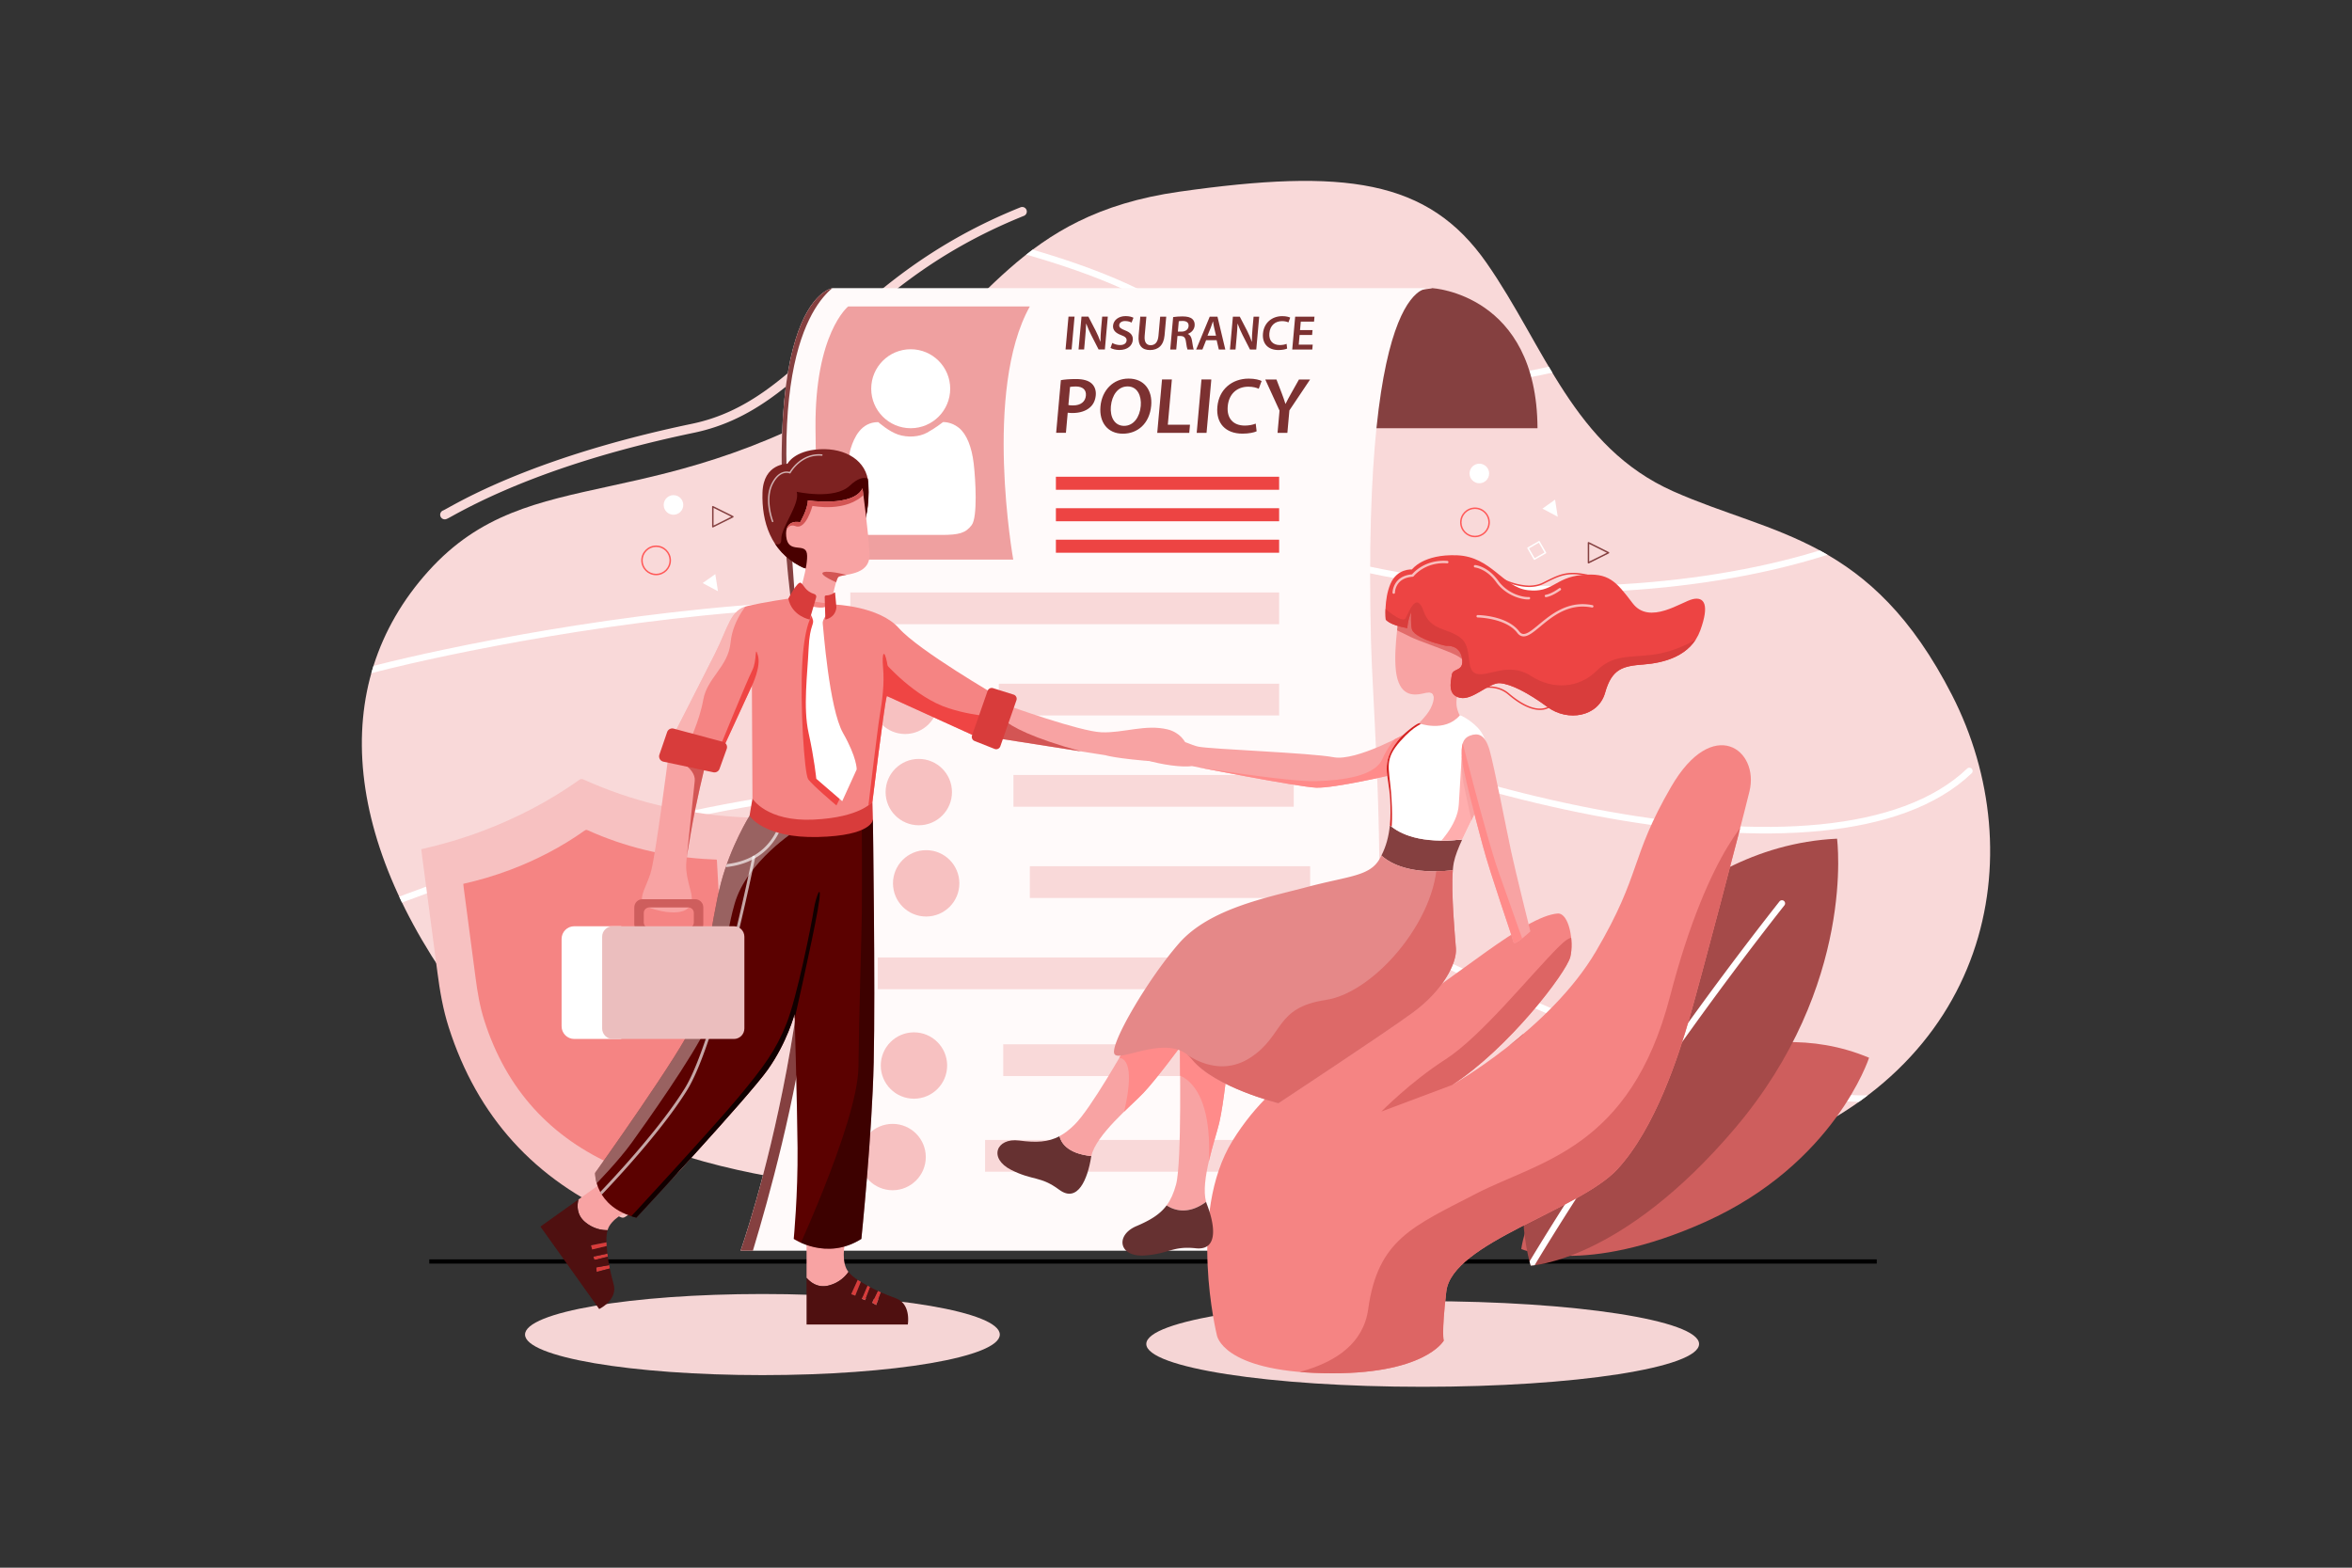
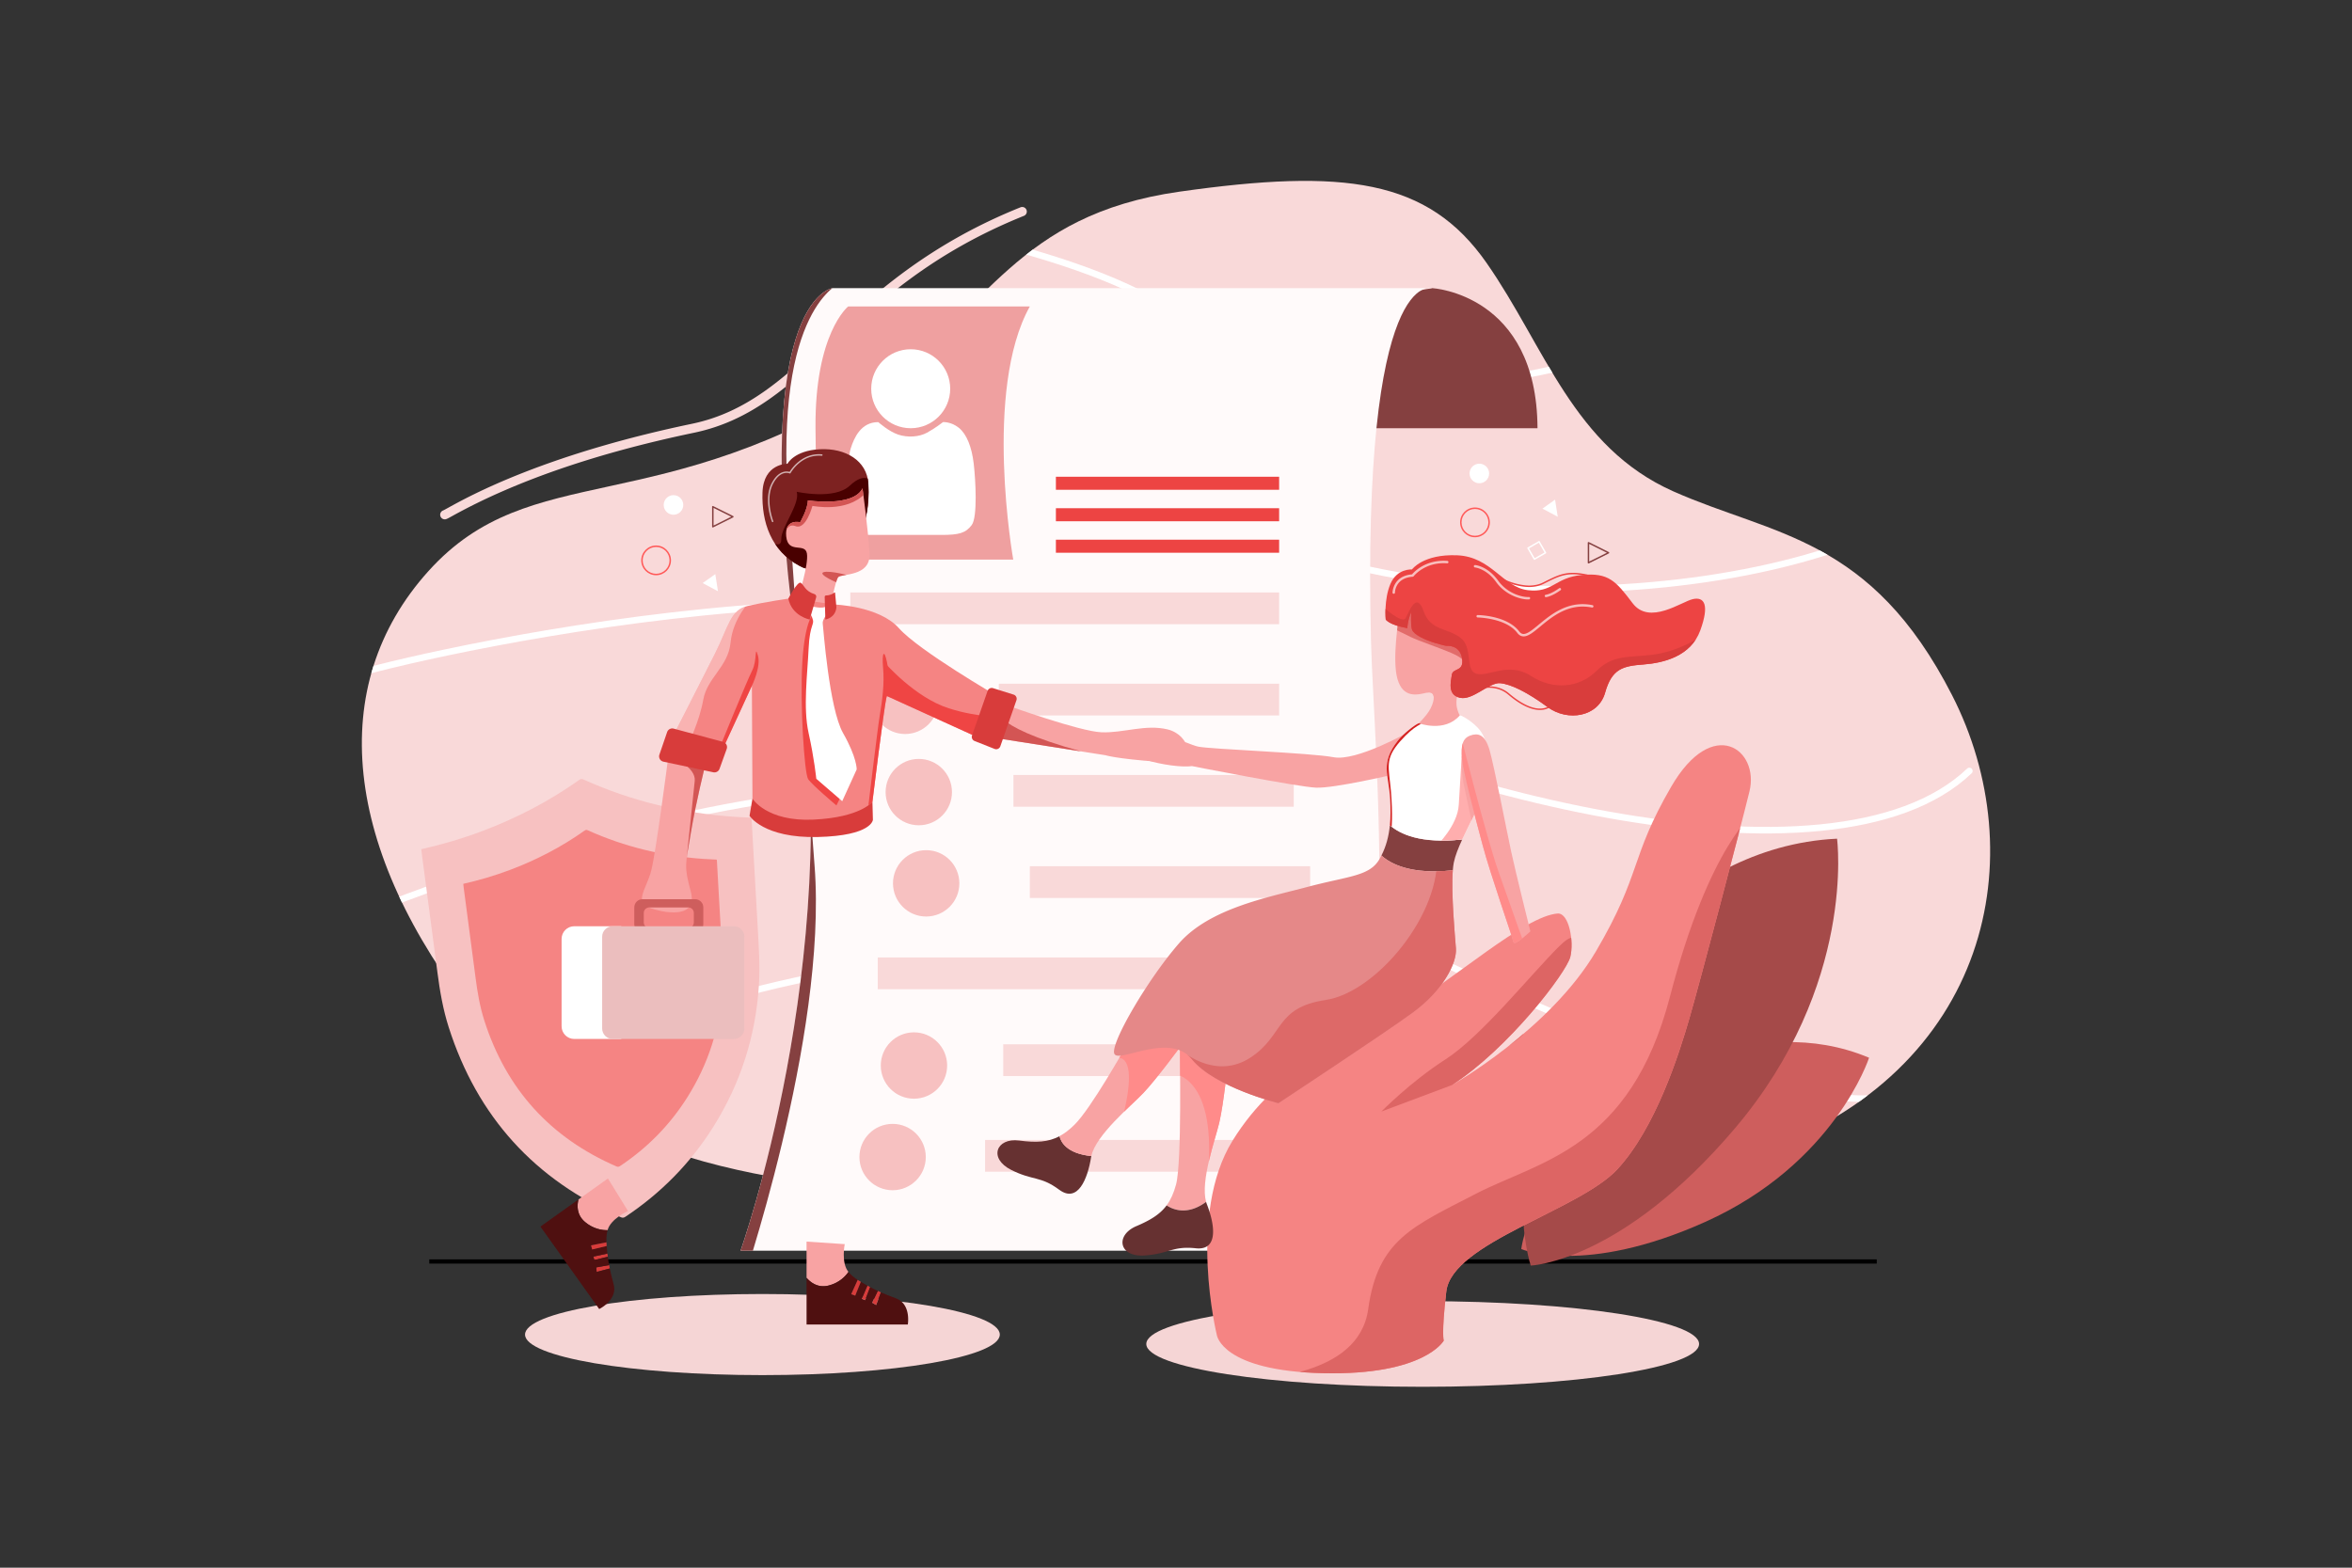
<svg xmlns="http://www.w3.org/2000/svg" xmlns:xlink="http://www.w3.org/1999/xlink" xml:space="preserve" viewBox="0 0 4680 3120" enable-background="new 0 0 4680 3120" id="InsurancePolicyconcept">
  <rect x="0" y="0" width="4680" height="3120" fill="#333333" stroke="none" />
  <path d="M885.009 1033.588a9.155 9.155 0 0 1-3.074-17.774c1.208-.474 5.678-2.945 10.41-5.561 20.619-11.399 68.906-38.094 148.245-69.284 98.552-38.744 211.803-71.594 336.608-97.639 109.282-22.805 182.14-90.654 266.502-169.217 45.021-41.926 96.048-89.445 157.861-134.681 70.813-51.822 145.724-93.313 229.013-126.844a9.15 9.15 0 0 1 11.905 5.072 9.152 9.152 0 0 1-5.072 11.907c-183.639 73.928-288.617 171.689-381.237 257.941-86.367 80.429-160.956 149.891-275.235 173.739-193.177 40.313-354.584 95.836-479.738 165.025-7.662 4.235-10.862 5.987-13.145 6.792a9.126 9.126 0 0 1-3.043.524z" fill="#f9d9d9" class="colord9ebf9 svgShape" />
  <path d="M854.149 2506.342h2880.226v8.486H854.149z" fill="#000000" class="color000000 svgShape" />
  <defs>
    <path id="a" d="M1760.438 752.001c205.423-131.391 259.835-324.285 586.883-370.612 327.047-46.327 494.08-25.269 610.582 141.787 116.502 167.056 172.647 366.4 371.963 454.842 199.316 88.441 393.018 89.845 554.437 405.708s79.539 748.593-390.211 913.134c-469.75 164.542-1344.374 138.336-1590.165 95.286s-689.34-26.987-956.031-363.984-300.378-664.089-95.447-891.51 455.855-95.462 907.989-384.651z" />
  </defs>
  <use xlink:href="#a" overflow="visible" fill="#f9d9d9" class="colord9ebf9 svgShape" />
  <clipPath id="b">
    <use xlink:href="#a" overflow="visible" fill="#000000" class="color000000 svgShape" />
  </clipPath>
  <g clip-path="url(#b)" fill="#000000" class="color000000 svgShape">
    <path d="M765.37 343.189s1287.254 23.705 1617.101 314.942 1211.998-33.484 1479.492-264.145M734.05 843.737c-.855-4.146 1217.498-137.339 1621.586 142.04s1264.628 223.688 1534.662-21.594M702.729 1344.285c-1.71-8.292 1147.742-298.383 1626.07-30.862s1317.258 480.859 1589.831 220.957" fill="none" stroke="#ffffff" stroke-width="13" stroke-linecap="round" stroke-linejoin="round" stroke-miterlimit="10" class="colorStrokeffffff svgStroke" />
    <path d="M671.409 1844.833c-2.565-12.437 1077.986-459.428 1630.554-203.764s1369.888 738.03 1645 463.508" fill="none" stroke="#ffffff" stroke-width="13" stroke-linecap="round" stroke-linejoin="round" stroke-miterlimit="10" class="colorStrokeffffff svgStroke" />
    <path d="M640.088 2345.381c-3.42-16.583 1008.23-620.472 1635.038-376.667s1422.518 995.201 1700.17 706.059" fill="none" stroke="#ffffff" stroke-width="13" stroke-linecap="round" stroke-linejoin="round" stroke-miterlimit="10" class="colorStrokeffffff svgStroke" />
  </g>
  <ellipse cx="2830.854" cy="2674.774" rx="549.964" ry="85.226" fill="#f5d5d5" class="colord5e7f5 svgShape" />
  <ellipse cx="1517.062" cy="2656.037" rx="472.347" ry="80.711" fill="#f5d5d5" class="colord5e7f5 svgShape" />
  <path d="M1495.16 1627.313c-11.651-.593-23.02-.984-34.36-1.778-104.276-7.293-204.482-31.107-299.88-74.247-3.304-1.494-5.469-1.191-8.375.873-59.563 42.301-123.838 75.716-192.123 101.519-39.637 14.978-80.18 26.945-122.046 36.397.294 3.072.458 5.618.79 8.142 10.422 79.057 20.985 158.095 31.241 237.174 4.792 36.948 11.099 73.573 22.466 109.111 56.905 177.897 171.213 303.831 342.559 378.073 3.503 1.518 5.922 1.065 8.975-.967 70.915-47.203 129.408-106.61 174.77-178.715 54.502-86.634 84.663-181.163 90.982-283.375 2.36-38.181-.434-76.191-2.504-114.234-3.854-70.796-7.956-141.579-11.967-212.367-.101-1.79-.333-3.574-.528-5.606z" fill="#f7c1c1" class="colorf7c1c1 svgShape" />
  <path d="M1426.23 1710.773c-8.947-.455-17.677-.756-26.386-1.365-80.075-5.601-157.025-23.888-230.283-57.015-2.537-1.147-4.199-.915-6.432.671-45.74 32.484-95.097 58.144-147.535 77.958-30.438 11.502-61.572 20.691-93.721 27.95.225 2.359.351 4.314.607 6.253 8.003 60.709 16.115 121.404 23.991 182.13 3.68 28.373 8.523 56.498 17.252 83.788 43.698 136.61 131.477 233.317 263.057 290.329 2.69 1.166 4.547.818 6.892-.742 54.456-36.248 99.375-81.868 134.209-137.238 41.853-66.528 65.014-139.118 69.867-217.608 1.813-29.32-.333-58.509-1.923-87.722-2.959-54.366-6.11-108.721-9.189-163.08-.078-1.378-.256-2.748-.406-4.309z" fill="#f58483" class="colorf5838d svgShape" />
  <path d="M3261.678 2166.57s228.419-157.799 457.392-61.467c0 0-68.148 211.004-326.122 326.805-241.03 108.195-365.941 53.981-365.941 53.981s19.583-171.627 234.671-319.319z" fill="#ce5e5d" class="color5d83ce svgShape" />
  <defs>
    <path id="c" d="M3144.063 2003.493s182.844-318.795 511.286-334.355c0 0 38.939 290.916-203.16 576.406-226.198 266.739-406.32 273.242-406.32 273.242s-74.492-216.176 98.194-515.293z" />
  </defs>
  <use xlink:href="#c" overflow="visible" fill="#a54a49" class="color4949a5 svgShape" />
  <clipPath id="d">
    <use xlink:href="#c" overflow="visible" fill="#000000" class="color000000 svgShape" />
  </clipPath>
  <g clip-path="url(#d)" fill="#000000" class="color000000 svgShape">
-     <path d="M3025.404 2573.945a6.263 6.263 0 0 1-5.773-8.681l20.463-48.895c.11-.263.238-.518.383-.764.506-.857 51.555-87.241 138.356-218.754 80.098-121.358 207.916-307.104 361.97-502.818a6.26 6.26 0 1 1 9.839 7.746c-290.028 368.458-491.443 706.799-499.164 719.824l-20.295 48.496a6.265 6.265 0 0 1-5.779 3.846z" fill="#ffffff" class="colorffffff svgShape" />
-   </g>
+     </g>
  <path d="m2747.813 590.965 102.144-17.497s208.239 11.288 209.368 278.819h-449.209l137.697-261.322z" fill="#854040" class="color4f4085 svgShape" />
  <defs>
    <path id="e" d="M2628.174 2489.082H1473.549s205.464-576.46 118.51-1155.351c-110.891-738.251 64.334-760.263 64.334-760.263h1193.564s-140.881-48.808-121.896 704.386c5.079 201.496 71.374 883.64-99.887 1211.228z" />
  </defs>
  <use xlink:href="#e" overflow="visible" fill="#fffafa" class="colorfffffa svgShape" />
  <clipPath id="f">
    <use xlink:href="#e" overflow="visible" fill="#000000" class="color000000 svgShape" />
  </clipPath>
  <g clip-path="url(#f)" fill="#000000" class="color000000 svgShape">
    <path d="M1673.916 561.616c-1.693 2.54-133.53 48.257-105.277 443.333 8.831 123.494 26.319 378.522 52.256 718.976s-149.54 849.139-149.54 849.139l-52.98-148.447 43.069-1919.724 212.472 56.723z" fill="#854040" class="color4f4085 svgShape" />
  </g>
  <path d="M1691.946 1179.111h853.271v63.186h-853.271zM1987.447 1360.715h557.77v63.186h-557.77zM2016.569 1542.32h557.77v63.186h-557.77zM2049.168 1723.924h557.77v63.186h-557.77zM1746.522 1905.529h853.271v63.186h-853.271zM1996.242 2078.338h557.77v63.186h-557.77zM1960.082 2268.738h557.77v63.186h-557.77z" fill="#f9d9d9" class="colord9ebf9 svgShape" />
  <ellipse cx="1802.931" cy="1392.308" rx="66.027" ry="66.036" transform="translate(-1.905 2.47)" fill="#f7c1c1" class="colorf7c1c1 svgShape" />
  <ellipse cx="1830.351" cy="1573.913" rx="66.027" ry="66.036" transform="translate(-2.154 2.509)" fill="#f7c1c1" class="colorf7c1c1 svgShape" />
  <ellipse cx="1845.276" cy="1755.517" rx="66.027" ry="66.036" transform="translate(-2.383 2.509)" fill="#f7c1c1" class="colorf7c1c1 svgShape" />
  <ellipse cx="1820.778" cy="2118.726" rx="66.027" ry="66.036" transform="translate(-2.18 1.876)" fill="#f7c1c1" class="colorf7c1c1 svgShape" />
  <ellipse cx="1779.249" cy="2300.331" rx="66.027" ry="66.036" transform="translate(-3.141 2.433)" fill="#f7c1c1" class="colorf7c1c1 svgShape" />
  <path d="M1687.713 609.873s-66.552 53.055-65.02 242.415c1.532 189.36 7.542 261.422 7.542 261.422h385.92s-60.102-337.054 33.013-503.837h-361.455z" fill="#efa0a0" class="colora0cfef svgShape" />
  <ellipse cx="1812.121" cy="773.651" rx="78.575" ry="78.586" fill="#ffffff" class="colorffffff svgShape" />
  <path d="M1747.575 840.08s21.076 18.803 39.81 24.907c18.734 6.105 41.087 4.884 57.266-3.907 16.179-8.791 31.72-21 31.72-21s16.099-1.205 31.667 11.439c15.567 12.644 25.599 38.376 29.432 71.097 3.832 32.721 7.929 106.714-3.992 122.384s-24.535 19.602-59.874 19.602H1727.99c-10.218 0-37.468-8.791-41.513-39.315-4.045-30.524-.639-110.73 6.174-132.462s20.436-52.745 54.924-52.745z" fill="#ffffff" class="colorffffff svgShape" />
  <path d="M2101.026 948.802h444.191v25.963h-444.191zM2101.026 1011.452h444.191v25.963h-444.191zM2101.026 1074.102h444.191v25.963h-444.191z" fill="#ed4443" class="colored4370 svgShape" />
-   <path d="m2138.128 630.138-5.851 65.393-12.058-.004 5.851-65.393 12.058.004zM2146.099 695.536l5.852-65.393 13.724.004 14.548 28.045c3.76 7.278 6.906 14.847 9.311 21.93h.196c-.003-8.732.459-17.173 1.353-27.167l2.04-22.8 11.175.004-5.852 65.393-12.449-.004-14.683-28.724c-3.573-7.181-7.263-15.235-9.839-22.61l-.302.097c-.265 8.441-.94 17.076-1.904 27.846l-2.093 23.382-11.077-.003zM2213.24 682.555c3.721 2.233 9.429 4.175 15.605 4.177 7.744.002 12.379-3.586 12.856-8.922.443-4.948-2.63-7.86-10.791-10.87-10.534-3.884-16.982-9.611-16.139-19.022.955-10.672 10.703-18.819 25.015-18.815 7.156.002 12.311 1.556 15.586 3.304l-3.801 9.604c-2.24-1.262-6.682-3.107-12.858-3.109-7.646-.002-11.344 4.071-11.682 7.855-.452 5.045 3.163 7.375 11.682 10.773 11.087 4.273 16.163 9.999 15.321 19.41-.938 10.479-9.792 19.596-26.849 19.591-6.96-.002-14.041-1.945-17.477-4.08l3.532-9.896zM2281.062 630.182l-3.412 38.13c-1.146 12.807 3.716 18.727 11.853 18.729 8.724.003 14.449-5.914 15.595-18.721l3.412-38.13 12.057.004-3.342 37.354c-1.806 20.181-13.094 29.103-28.974 29.098-15.292-.005-24.438-8.449-22.598-29.017l3.351-37.451 12.058.004zM2334.314 631.072c4.579-.775 11.395-1.355 18.355-1.353 9.509.003 15.84 1.557 19.921 5.246 3.358 3.009 5.008 7.57 4.514 13.1-.755 8.441-7.052 14.164-13.427 16.393l-.026.291c4.549 1.748 6.984 6.309 8.086 12.616 1.329 8.151 2.417 15.719 3.563 18.242l-12.45-.004c-.807-1.941-1.898-7.278-3.031-15.428-1.099-8.539-3.992-11.256-10.837-11.452l-6.078-.002-2.405 26.875-11.959-.004 5.774-64.52zm9.372 28.917 7.156.002c8.136.003 13.616-4.265 14.198-10.765.642-7.18-4.16-10.48-12.002-10.483-3.823-.001-6.3.289-7.502.58l-1.85 20.666zM2399.898 677.083l-7.344 18.529-12.45-.004 27.026-65.387 15.391.005 15.617 65.4-12.94-.004-4.322-18.533-20.978-.006zm19.727-9.018-3.754-16.107c-.918-3.978-1.597-8.442-2.239-12.226h-.196c-1.319 3.784-2.707 8.343-4.231 12.224l-6.539 16.104 16.959.005zM2447.355 695.629l5.851-65.393 13.724.004 14.548 28.045c3.76 7.278 6.906 14.847 9.311 21.93h.196c-.003-8.732.458-17.173 1.353-27.167l2.04-22.8 11.175.004-5.852 65.393-12.45-.004-14.683-28.724c-3.573-7.181-7.263-15.235-9.838-22.61l-.303.097c-.265 8.441-.94 17.076-1.904 27.846l-2.092 23.382-11.076-.003zM2561.148 693.724c-2.973 1.455-9.377 2.908-17.318 2.905-20.978-.007-32.558-13.012-30.778-32.901 1.927-21.539 18.187-34.535 38.381-34.529 7.94.003 13.479 1.654 15.816 2.916l-3.498 9.507c-3.015-1.359-7.224-2.525-12.714-2.527-13.43-.004-23.882 8.337-25.288 24.055-1.285 14.359 6.419 23.579 20.927 23.584 4.901.001 10.086-.967 13.353-2.422l1.119 9.412zM2610.823 666.669l-24.899-.008-1.719 19.21 27.84.009-.877 9.799-39.898-.012 5.852-65.393 38.427.012-.877 9.799-26.37-.008-1.511 16.882 24.899.008-.867 9.702zM2110.914 756.551c7.12-1.259 16.919-2.201 30.137-2.197 14.333.004 24.576 3.002 30.916 8.679 5.905 5.203 9.298 13.558 8.409 23.489-.903 10.088-4.835 18.44-11.395 24.113-8.495 7.721-21.082 11.342-34.937 11.338-3.663-.001-6.993-.16-9.499-.633l-3.583 40.035-19.429-.006 9.381-104.818zm15.001 49.499c2.333.631 5.503.79 9.485.791 14.652.005 24.205-7.086 25.319-19.537 1.058-11.822-6.659-18.129-20.196-18.133-5.415-.002-9.279.47-11.392.942l-3.216 35.937zM2290.645 807.204c-3.188 35.622-26.825 55.948-56.447 55.939-30.259-.009-47.324-22.87-44.531-54.079 2.92-32.627 25.682-55.633 55.941-55.624 31.372.01 47.745 23.501 45.037 53.764zm-80.247 1.552c-1.932 21.594 7.519 38.778 26.311 38.784 18.952.006 31.173-17.329 33.162-39.553 1.791-20.018-6.549-38.935-26.138-38.941-19.429-.007-31.375 17.8-33.335 39.71zM2312.179 755.195l19.588.006-8.053 90.001 44.114.014-1.453 16.235-63.703-.02 9.507-106.236zM2410.28 755.225l-9.506 106.236-19.589-.006 9.506-106.236 19.589.006zM2500.43 858.339c-4.83 2.363-15.234 4.724-28.134 4.72-34.081-.01-52.894-21.138-50.003-53.45 3.131-34.991 29.547-56.105 62.353-56.095 12.9.004 21.897 2.686 25.695 4.737l-5.682 15.445c-4.899-2.208-11.737-4.102-20.655-4.105-21.818-.007-38.797 13.544-41.083 39.078-2.087 23.328 10.428 38.306 33.998 38.313 7.963.003 16.385-1.571 21.693-3.934l1.818 15.291zM2542.031 861.505l3.963-44.291-28.378-61.955 22.296.007 10.46 27.272c2.958 7.882 5.129 13.872 7.347 21.124h.319c3.314-6.777 6.932-13.396 11.286-21.118l15.34-27.264 22.136.007-41.174 61.461-4.006 44.764-19.589-.007z" fill="#7c3131" class="color33317c svgShape" />
  <path d="M2934.896 1069.212c-16.32 0-29.598-13.28-29.598-29.602 0-16.323 13.278-29.602 29.598-29.602s29.598 13.279 29.598 29.602c0 16.322-13.278 29.602-29.598 29.602zm0-56.315c-14.727 0-26.708 11.983-26.708 26.712s11.981 26.712 26.708 26.712c14.727 0 26.709-11.983 26.709-26.712s-11.982-26.712-26.709-26.712z" fill="#ff5958" class="colorff5876 svgShape" />
  <ellipse cx="2943.567" cy="942.299" rx="19.482" ry="19.485" fill="#ffffff" class="colorffffff svgShape" />
  <defs>
    <path id="g" d="M2421.264 2656.995s-59.255-240.439 31.321-386.904c90.575-146.465 226.015-195.569 331.828-256.525 105.813-60.956 248.871-191.336 315.744-195.569 22.009 0 31.979 55.5 24.455 86.355-7.525 30.854-123.213 182.87-235.515 255.114 0 0 195.259-110.625 286.681-266.402 91.422-155.778 66.591-184.28 149.548-327.359s176.072-73.656 155.756 9.313c-20.316 82.968-97.63 375.616-119.074 450.118-21.445 74.502-67.72 218.992-143.341 301.396-75.621 82.404-329.587 146.457-340.857 243.826-9.946 85.932-4.985 97.643-4.985 97.643s-37.905 69.423-239.936 64.907c-202.031-4.515-211.625-75.913-211.625-75.913z" />
  </defs>
  <use xlink:href="#g" overflow="visible" fill="#f58483" class="colorf5838d svgShape" />
  <clipPath id="h">
    <use xlink:href="#g" overflow="visible" fill="#000000" class="color000000 svgShape" />
  </clipPath>
  <g clip-path="url(#h)" fill="#000000" class="color000000 svgShape">
    <path d="M2494.487 2748.712c2.257-9.031 208.803-4.515 227.99-143.361s89.165-164.627 214.447-229.625 306.997-88.703 386.004-392.357 170.428-369.125 170.428-369.125l-162.528 646.955-427.764 331.735-36.117 168.195s-241.934 53.055-248.506 50.797-123.954-63.214-123.954-63.214z" fill="#dd6564" class="colordd647b svgShape" />
  </g>
  <g clip-path="url(#h)" fill="#000000" class="color000000 svgShape">
    <path d="M3127.104 1917.897c0-2.54 29.627-88.895-26.241-33.018-55.869 55.877-154.063 178.123-224.322 223.25-70.26 45.127-127.819 103.988-127.819 103.988l140.375-52.652s144.365-96.536 142.09-101.746c-2.277-5.209 95.917-139.822 95.917-139.822z" fill="#dd6564" class="colordd647b svgShape" />
  </g>
  <defs>
    <path id="i" d="M2783.754 1227.434c-.376 1.505-14.296 85.414-3.01 124.171 11.287 38.756 39.879 31.231 57.562 27.092 17.683-4.139 17.683 12.041 8.653 30.478-9.029 18.437-33.86 39.509-33.86 39.509s39.503 15.427 65.463 5.268 28.217-26.715 28.217-26.715-17.306-23.329-3.386-51.926l20.692-52.867-5.361-89.741-104.119-66.318-20.598 12.699-10.253 48.35z" />
  </defs>
  <use xlink:href="#i" overflow="visible" fill="#f8a3a3" class="colorf8b3a3 svgShape" />
  <clipPath id="j">
    <use xlink:href="#i" overflow="visible" fill="#000000" class="color000000 svgShape" />
  </clipPath>
  <g clip-path="url(#j)" fill="#000000" class="color000000 svgShape">
    <path d="m2833.086 1384.717 5.22-6.021s29.581-19.19 32.591-11.288c3.01 7.902-28.028 32.171-28.028 32.171l-9.783-14.862z" fill="#f8a3a3" class="colorf8b3a3 svgShape" />
  </g>
  <g clip-path="url(#j)" fill="#000000" class="color000000 svgShape">
    <path d="M2774.114 1251.327s14.955 7.902 32.731 16.368c17.777 8.466 54.74 20.601 81.828 32.171 27.088 11.571 24.266 19.472 25.113 19.472.451 0 38.085-19.788 16.93-49.95-18.556-26.458-96.219-63.779-96.219-63.779l-26.524-4.515-33.859 50.233z" fill="#e26b6a" class="colore26a6a svgShape" />
  </g>
  <path d="M3064.152 1413c-17.821.001-39.463-10.37-63.081-30.572-27.563-23.576-62.863-9.318-63.216-9.171a1.446 1.446 0 0 1-1.111-2.668c.369-.154 37.272-15.106 66.205 9.643 19.048 16.293 54.857 41.122 80.666 24.344a1.444 1.444 0 1 1 1.575 2.423c-6.177 4.016-13.243 6.001-21.038 6.001z" fill="#ed4443" class="colored4370 svgShape" />
  <defs>
    <path id="k" d="M2809.525 1133.365s-29.627-2.54-42.889 28.785-9.312 70.834-9.312 70.834 6.49 10.724 42.889 17.215c0 0 .846-16.368 7.901-31.889 0 0-1.693 24.27 1.411 34.429 3.104 10.16 25.677 20.883 46.558 27.092s23.42 5.644 23.42 5.644 25.113-2.54 29.628 24.834c4.515 27.374-18.341 18.343-20.316 32.736-1.975 14.393-9.029 40.073 16.366 45.717 25.395 5.644 57.844-31.043 79.853-29.067 22.009 1.975 54.458 18.343 94.526 47.693s100.733 19.472 114.277-28.785c13.544-48.257 35.835-53.055 76.467-56.159 40.632-3.104 94.244-16.65 112.866-67.729 18.623-51.079 8.183-67.447-14.673-62.368s-86.343 52.49-119.921 8.184c-33.578-44.306-47.686-61.239-101.298-56.159s-57.562 36.122-107.223 30.196c-49.661-5.926-72.517-66.601-140.519-69.423-68.002-2.822-90.011 28.22-90.011 28.22z" />
  </defs>
  <use xlink:href="#k" overflow="visible" fill="#ed4443" class="colored4370 svgShape" />
  <clipPath id="l">
    <use xlink:href="#k" overflow="visible" fill="#000000" class="color000000 svgShape" />
  </clipPath>
  <g clip-path="url(#l)" fill="#000000" class="color000000 svgShape">
    <path d="M2749.847 1204.481c-.564 1.976 40.632 38.662 47.404 25.399 6.772-13.264 21.445-53.619 35.271-13.828s47.686 33.3 73.363 53.055 8.747 62.932 30.756 71.398c22.009 8.466 64.616-24.552 109.198 4.515 44.582 29.067 96.783 23.987 130.361-9.313 33.578-33.3 63.205-26.527 112.584-32.736s88.883-32.172 88.883-32.172l-28.405 42.801s-118.134 28.973-119.262 28.973-36.117 87.296-37.246 87.296-73.363 15.427-78.254 13.922-82.017-42.519-82.017-42.519l-58.314-27.092-85.779 44.024-19.188-46.282-1.129-60.025-51.919-18.993-69.977-42.895 3.67-45.528z" fill="#d93d3c" class="colord93c6f svgShape" />
  </g>
  <path d="M2108.242 2261.199c-22.481 12.037-46.232 13.136-80.318 8.704-45.609-5.931-61.759 35.482-15.519 58.605 43.454 21.73 57.844 11.571 95.09 39.227s56.715-22.012 63.488-64.343c.136-.85.307-1.709.495-2.572-49.304-5.115-60.654-28.25-63.236-39.621z" fill="#663131" class="color383166 svgShape" />
  <defs>
    <path id="m" d="M2239.549 2084.399c-1.693 1.693-68.284 121.348-101.58 154.084-10.177 10.006-19.829 17.416-29.726 22.715 2.582 11.371 13.932 34.506 63.236 39.62 9.168-42.137 79.017-99.792 103.06-124.985 26.903-28.19 77.313-97.079 77.313-97.079l-112.303 5.645z" />
  </defs>
  <use xlink:href="#m" overflow="visible" fill="#f8a3a3" class="colorf8b3a3 svgShape" />
  <clipPath id="n">
    <use xlink:href="#m" overflow="visible" fill="#000000" class="color000000 svgShape" />
  </clipPath>
  <g clip-path="url(#n)" fill="#000000" class="color000000 svgShape">
    <path d="M2216.609 2106.646s58.691-27.092 11.287 139.974l106.095-97.079 64.334-114.011s-66.591-11.492-69.977-11.954c-3.386-.463-63.646 6.31-63.646 6.31l-48.093 76.76z" fill="#ff8b8a" class="colorff928a svgShape" />
  </g>
  <defs>
    <path id="o" d="M2426.118 2234.222c8.919-37.936 17.496-122.871 17.496-122.871l-95.787-27.141c-.602 2.317 4.396 228.121-7.734 273.214-4.635 17.231-10.614 30.553-18.765 41.528 12.771 8.506 41.409 20.519 78.553-6.985-11.664-41.758 18.408-124.446 26.237-157.745z" />
  </defs>
  <use xlink:href="#o" overflow="visible" fill="#f8a3a3" class="colorf8b3a3 svgShape" />
  <clipPath id="p">
    <use xlink:href="#o" overflow="visible" fill="#000000" class="color000000 svgShape" />
  </clipPath>
  <g clip-path="url(#p)" fill="#000000" class="color000000 svgShape">
    <path d="M2332.241 2136.325s93.416 1.693 69.987 214.194l52.756-124.453 19.469-107.34-122.602-65.323-23.797 54.727 4.187 28.195z" fill="#ff8b8a" class="colorff928a svgShape" />
  </g>
  <path d="M2321.329 2398.953c-13.181 17.747-32.055 29.344-60.207 41.31-42.328 17.991-35.28 61.88 16.3 58.393 48.472-3.277 55.735-19.327 101.855-14.35 46.121 4.977 37.754-47.711 22.154-87.64a49.785 49.785 0 0 1-1.55-4.697c-37.143 27.503-65.781 15.49-78.552 6.984z" fill="#663131" class="color383166 svgShape" />
  <path d="M2765.557 1642.433c-2.197 22.114-7.402 41.761-16.836 60.248 19.294 17.44 60.027 38.053 142.066 29.418.458-5.86 1.103-11.075 1.978-15.415 2.738-13.589 9.106-29.406 16.781-46.071-82.569 9.289-124.048-10.736-143.989-28.18z" fill="#854040" class="color4f4085 svgShape" />
  <defs>
    <path id="q" d="M2748.721 1702.681a152.054 152.054 0 0 1-4.094 7.513c-19.752 33.865-61.512 33.3-142.212 54.748-80.7 21.448-195.823 42.895-256.771 112.882-60.948 69.987-134.875 195.851-128.668 218.427 6.208 22.576 109.48-44.024 154.627 11.878s172.122 87.458 172.122 87.458 206.546-136.023 266.929-180.047c60.384-44.024 88.6-98.772 86.343-128.122-1.998-25.981-9.743-110.116-6.21-155.32-82.039 8.636-122.772-11.977-142.066-29.417z" />
  </defs>
  <use xlink:href="#q" overflow="visible" fill="#e58888" class="color88ace5 svgShape" />
  <clipPath id="r">
    <use xlink:href="#q" overflow="visible" fill="#000000" class="color000000 svgShape" />
  </clipPath>
  <g clip-path="url(#r)" fill="#000000" class="color000000 svgShape">
    <path d="M2331.958 2099.638c3.376 1.271 25.678-4.086 25.678-4.086s63.487 53.19 130.642 9.166c67.156-44.024 48.341-99.448 149.548-114.576 101.208-15.127 231.693-172.71 221.095-294.058l55.428 2.258 6.208 114.575-16.083 163.397-106.659 131.816-173.532 87.458-70.271 31.325-125.27-37.126-96.784-90.149z" fill="#dd6968" class="color6898dd svgShape" />
  </g>
  <defs>
    <path id="s" d="M2801.906 1457.414s-102.708 58.34-148.419 49.592c-45.711-8.748-244.45-15.804-269.281-21.071-24.831-5.268-84.274-42.519-131.678-12.417-47.404 30.102 82.017 56.818 119.262 51.173 0 0 210.308 41.39 246.802 42.895 36.494 1.505 153.122-25.963 153.122-25.963l30.192-84.209z" />
  </defs>
  <use xlink:href="#s" overflow="visible" fill="#f8a3a3" class="colorf8b3a3 svgShape" />
  <clipPath id="t">
    <use xlink:href="#s" overflow="visible" fill="#000000" class="color000000 svgShape" />
  </clipPath>
  <g clip-path="url(#t)" fill="#000000" class="color000000 svgShape">
-     <path d="M2382.463 1526.777s181.884 29.615 235.977 27.922c54.094-1.693 117.427-10.03 132.253-44.306 14.827-34.277 38.375-52.978 38.375-52.978l20.316 5.944-52.611 97.455-162.588 18.814-211.722-52.851z" fill="#ff8b8a" class="colorff928a svgShape" />
-   </g>
+     </g>
  <defs>
    <path id="u" d="M2957.917 1489.07c-.808-15.558-7.245-30.294-18.15-41.418-4.251-4.337-9.123-8.751-14.365-12.514-17.494-12.558-20.717-11.276-20.717-11.276-30.286 34.858-81.531 15.502-81.531 15.502-7.676 2.627-31.828 21.925-41.656 34.53-35.741 45.529-18.247 66.977-15.425 116.081 1.099 19.118 1.078 36.434-.514 52.459 19.941 17.444 61.42 37.469 143.989 28.181 13.683-29.709 31.537-62.122 40.499-89.482 9.292-28.379 9.124-67.89 7.87-92.063z" />
  </defs>
  <use xlink:href="#u" overflow="visible" fill="#ffffff" class="colorffffff svgShape" />
  <clipPath id="v">
    <use xlink:href="#u" overflow="visible" fill="#000000" class="color000000 svgShape" />
  </clipPath>
  <g clip-path="url(#v)" fill="#000000" class="color000000 svgShape">
    <path d="M2858.922 1682.726s41.508-39.509 43.766-81.275c2.257-41.766 6.858-109.872 6.858-109.872l60.862 119.279-27.341 62.11-37.37 20.294-46.775-10.536z" fill="#ffaeae" class="colorffdaae svgShape" />
  </g>
  <g clip-path="url(#v)" fill="#000000" class="color000000 svgShape">
    <path d="m2911.623 1505.313-2.898-.377s-1.335 29.162 2.992 51.739c4.326 22.577 19.187 89.742 19.187 89.742s10.91-18.626 10.91-19.19c0-.566-30.191-121.914-30.191-121.914z" fill="#f8a3a3" class="colorf8b3a3 svgShape" />
  </g>
  <g clip-path="url(#v)" fill="#000000" class="color000000 svgShape">
    <path d="M2768.752 1651.871s3.01-30.242-1.129-77.959c-4.138-47.717-12.998-62.689 18.435-98.514 28.822-32.849 46.652-36.499 46.652-36.499l-13.168-6.02-50.414 31.607-16.93 54.56 4.575 74.126v47.787l11.979 10.912z" fill="#d52120" class="colora83d35 svgShape" />
  </g>
  <defs>
    <path id="w" d="M2925.401 1463.922c14.836-5.404 29.345-3.575 38.751 29.726 9.406 33.3 34.801 164.244 43.077 202.624s37.904 157.283 37.904 157.283-31.885 30.478-33.578 21.448c-1.693-9.031-45.193-132.202-61.512-193.38-16.319-61.178-39.221-147.807-41.055-172.641s.659-39.321 16.413-45.06z" />
  </defs>
  <use xlink:href="#w" overflow="visible" fill="#f8a3a3" class="colorf8b3a3 svgShape" />
  <clipPath id="x">
    <use xlink:href="#w" overflow="visible" fill="#000000" class="color000000 svgShape" />
  </clipPath>
  <g clip-path="url(#x)" fill="#000000" class="color000000 svgShape">
    <path d="M2908.471 1470.883s48.487 192.928 73.035 263.247c24.549 70.32 55.869 157.521 55.869 157.521l-26.524 10.159-52.32-138.845-61.409-228.587 11.349-63.495z" fill="#ff8b8a" class="colorff928a svgShape" />
  </g>
  <path d="M3042.898 1168.243c-27.068 0-52.719-13.273-54.164-14.033a1.444 1.444 0 1 1 1.345-2.558c.466.245 46.961 24.289 79.757 7.889l3.448-1.727c31.958-16.026 47.997-24.069 95.375-11.948a1.445 1.445 0 0 1-.716 2.8c-46.333-11.853-62.05-3.972-93.364 11.731l-3.45 1.729c-8.914 4.457-18.663 6.117-28.231 6.117z" fill="#ed4443" class="colored4370 svgShape" />
  <g opacity=".65" fill="#000000" class="color000000 svgShape">
    <path d="M3031.717 1266.56c-.553 0-1.1-.03-1.645-.092-4.145-.471-7.838-2.794-10.977-6.906-22.703-29.735-78.252-30.655-78.811-30.661a2.408 2.408 0 0 1-2.383-2.432 2.395 2.395 0 0 1 2.431-2.384c2.375.024 58.451.94 82.59 32.554 2.345 3.072 4.862 4.722 7.693 5.044 7.768.884 18.621-8.115 31.184-18.533 24.722-20.503 58.578-48.582 106.979-38.771a2.409 2.409 0 0 1-.956 4.721c-46.141-9.355-78.974 17.875-102.948 37.758-13.188 10.935-23.759 19.702-33.157 19.702z" fill="#ffffff" class="colorffffff svgShape" />
  </g>
  <path d="m3094.259 994.415-25.079 17.865 30.445 16.21z" fill="#ffffff" class="colorffffff svgShape" />
  <path d="M3160.742 1121.411a1.444 1.444 0 0 1-1.445-1.445v-39.803a1.445 1.445 0 0 1 2.09-1.293l39.894 19.902a1.446 1.446 0 0 1 0 2.586l-39.894 19.902a1.453 1.453 0 0 1-.645.151zm1.444-38.912v35.132l35.212-17.566-35.212-17.566z" fill="#854040" class="color4f4085 svgShape" />
  <defs>
    <path id="y" d="M1720.727 1037.415s9.782-28.221 7.148-74.502c-2.634-46.282-45.523-71.492-96.689-68.858-51.166 2.634-64.334 28.973-64.334 28.973s-47.78-1.129-49.661 57.194c-1.881 58.323 16.554 115.893 74.492 146.371 15.049 8.278 18.811 3.763 18.811 3.763l110.233-92.941z" />
  </defs>
  <use xlink:href="#y" overflow="visible" fill="#7d2221" class="color26217d svgShape" />
  <clipPath id="z">
    <use xlink:href="#y" overflow="visible" fill="#000000" class="color000000 svgShape" />
  </clipPath>
  <g opacity=".65" clip-path="url(#z)" fill="#000000" class="color000000 svgShape">
    <path d="M1537.379 1039.143c-.53 0-1.04-.293-1.293-.799-.196-.392-17.323-43.713-.842-76.087 13.867-27.239 31.166-24.484 35.905-23.103 3.817-6.307 25.228-38.329 64.265-34.969a1.444 1.444 0 0 1 1.315 1.564 1.443 1.443 0 0 1-1.563 1.316c-41.181-3.547-61.886 34.138-62.09 34.519a1.444 1.444 0 0 1-1.868.634c-.746-.33-18.546-7.804-33.388 21.351-15.614 30.672.662 73.104.851 73.483a1.445 1.445 0 0 1-1.292 2.091z" fill="#ffffff" class="colorffffff svgShape" />
  </g>
  <g clip-path="url(#z)" fill="#000000" class="color000000 svgShape">
    <path d="M1526.938 1073.255s28.217 23.141 27.652-.282c-.564-23.423 37.81-69.705 30.756-94.257 0 0 74.728 16.8 105.53-12.135 30.803-28.935 46.275-11.288 49.661 5.362 3.386 16.65 5.079 74.502 5.079 74.502s-21.162 31.607-22.009 31.607c-.846 0-72.517 68.576-72.517 68.576s-32.731 7.055-38.093 6.491c-5.361-.564-77.314-27.938-77.314-27.938l-8.745-51.926z" fill="#490000" class="color000049 svgShape" />
  </g>
  <defs>
    <path id="A" d="M1716.212 971.943s11.663 83.909 13.92 130.191c2.257 46.282-56.809 39.132-62.453 46.658s-15.049 58.323-15.049 58.323-31.603 24.834-64.71-16.932c0 0 21.445-66.036 17.682-88.613-3.762-22.576-37.622 1.881-41.196-34.053s27.652-28.221 27.652-28.221 15.237-25.587 15.425-43.46c.001.001 89.918 13.923 108.729-23.893z" />
  </defs>
  <use xlink:href="#A" overflow="visible" fill="#f8a3a3" class="colorf8b3a3 svgShape" />
  <clipPath id="B">
    <use xlink:href="#A" overflow="visible" fill="#000000" class="color000000 svgShape" />
  </clipPath>
  <g clip-path="url(#B)" fill="#000000" class="color000000 svgShape">
    <path d="M1560.374 1071.421c-.141-.423 2.257-32.313 22.714-24.27s33.437-39.65 33.437-40.214 68.002 14.675 105.107-25.116l-3.386-19.472-123.73 28.362-36.4 61.803 2.258 18.907z" fill="#d35554" class="colord35454 svgShape" />
  </g>
  <g clip-path="url(#B)" fill="#000000" class="color000000 svgShape">
    <path d="M1692.264 1146.064s-41.715-11.44-53.752-7.235c-12.037 4.206 29.182 22.6 36.105 23.899l17.647-16.664z" fill="#d35554" class="colord35454 svgShape" />
  </g>
  <path d="M1648.799 2558.454c21.723-5.484 33.866-18.962 39.446-27.093-15.055-18.247-7.375-55.26-7.375-55.26l-75.975-5.08v72.071c7.385 8.576 22.016 20.888 43.904 15.362z" fill="#f8a3a3" class="colorf8b3a3 svgShape" />
  <path d="m1743.353 2597.278 9.524-25.279a325.897 325.897 0 0 1-6.212-2.831l-11.2 23.542 7.888 4.568zM1721.453 2587.52l10.001-25.953a369.072 369.072 0 0 1-5.465-2.96l-11.283 26.214 6.747 2.699z" fill="#d83c3b" class="colord83b6e svgShape" />
  <path d="M1786.426 2585.548c-5.906-2.919-17.081-6.247-33.549-13.549l-9.524 25.279-7.888-4.567 11.2-23.542a343.966 343.966 0 0 1-15.211-7.601l-10.001 25.953-6.747-2.699 11.283-26.214a397.47 397.47 0 0 1-13.14-7.586l-11.117 27.572-7.992-2.906 12.911-28.509c-8.31-5.413-14.235-10.76-18.406-15.816-5.58 8.131-17.723 21.609-39.446 27.093-21.889 5.526-36.519-6.786-43.904-15.362V2636h201.459c0-.003 6.539-37.373-19.928-50.452z" fill="#4f1010" class="color28104f svgShape" />
  <path d="m1701.733 2578.593 11.117-27.572a419.431 419.431 0 0 1-3.643-2.22 126.874 126.874 0 0 1-2.554-1.623l-12.911 28.509 7.991 2.906z" fill="#d83c3b" class="colord83b6e svgShape" />
  <path d="M1163.977 2431.882c17.073 14.51 35.094 16.578 44.954 16.404 6.12-22.852 40.715-38.077 40.715-38.077l-39.957-64.828-58.684 41.827c-2.696 10.992-4.23 30.053 12.972 44.674z" fill="#f8a3a3" class="colorf8b3a3 svgShape" />
  <path d="m1187.241 2531.426 26.11-6.914a325.61 325.61 0 0 1-1.3-6.703l-25.669 4.541.859 9.076zM1182.476 2507.926l26.936-6.916a361 361 0 0 1-.761-6.169l-27.893 6.024 1.718 7.061z" fill="#d83c3b" class="colord83b6e svgShape" />
  <path d="M1221.79 2559.7c-1.051-6.504-4.827-17.537-8.439-35.188l-26.11 6.914-.859-9.076 25.669-4.541a343.374 343.374 0 0 1-2.639-16.8l-26.936 6.916-1.718-7.061 27.893-6.024a397.4 397.4 0 0 1-1.449-15.105l-28.902 6.948-2.272-8.196 30.707-6.03c-.416-9.91.5-17.839 2.196-24.171-9.859.174-27.881-1.894-44.954-16.404-17.203-14.621-15.668-33.682-12.971-44.674l-75.648 53.918 116.918 164.083c0 .001 34.224-16.362 29.514-45.509z" fill="#4f1010" class="color28104f svgShape" />
  <path d="m1178.3 2486.682 28.902-6.948c-.107-1.399-.21-2.815-.307-4.256-.069-1.03-.119-2.032-.161-3.022l-30.707 6.03 2.273 8.196z" fill="#d83c3b" class="colord83b6e svgShape" />
  <defs>
-     <path id="C" d="m1494.994 1621.581-3.574 2.07s-37.34 59.734-56.81 133.389-37.246 229.433-55.869 280.23c-18.623 50.797-194.695 297.163-194.695 297.163s-1.693 67.729 82.11 88.895c0 0 222.629-239.593 261.568-294.623 38.939-55.03 53.329-110.907 53.329-110.907s5.079 173.557 5.926 266.685c.846 93.128-7.619 181.176-7.619 181.176s65.18 44.024 134.593 0c0 0 21.162-204.881 24.548-351.346 3.386-146.465-1.599-482.826-1.599-482.826l-55.963 10.414-185.945-20.32z" />
-   </defs>
+     </defs>
  <use xlink:href="#C" overflow="visible" fill="#5b0100" class="color00025b svgShape" />
  <clipPath id="D">
    <use xlink:href="#C" overflow="visible" fill="#000000" class="color000000 svgShape" />
  </clipPath>
  <g clip-path="url(#D)" fill="#000000" class="color000000 svgShape">
    <path d="m1575.752 2052.69 5.561-25.859s34.506-151.829 45.793-215.608c11.287-63.779-3.386-29.914-7.901-.564s-33.296 173.839-54.176 226.329c-20.88 52.49-44.018 84.715-96.501 147.774-52.483 63.059-218.883 242.799-218.883 242.799s25.316 11.288 25.316 9.595c0-1.693 201.467-226.329 201.467-226.329l80.7-95.95 18.624-62.187z" fill="#110000" class="color000211 svgShape" />
  </g>
  <g opacity=".41" clip-path="url(#D)" fill="#000000" class="color000000 svgShape">
    <path d="M1714.909 1631.486s.564 130.334 0 184.387-5.643 195.434-6.772 307.752c-1.129 112.318-137.697 400.992-137.697 400.992l169.242-52.161 50.517-553.43-50.517-292.215-24.773 4.675z" fill="#110000" class="color000211 svgShape" />
  </g>
  <g opacity=".38" clip-path="url(#D)" fill="#000000" class="color000000 svgShape">
    <path d="M1186.005 2356.257s44.751-45.529 71.463-82.78c26.712-37.251 120.478-168.383 151.199-234.419 30.721-66.036 28.929-156.718 53.195-240.816 24.266-84.097 123.25-146.567 123.25-146.567l-92.676-39.877-90.858 163.115-55.631 283.797-153.717 235.18-12.434 46.564 6.209 15.803z" fill="#ffffff" class="colorffffff svgShape" />
  </g>
  <g opacity=".65" clip-path="url(#D)" fill="#000000" class="color000000 svgShape">
    <path d="M1427.136 1726.814a2.89 2.89 0 0 1-.061-5.779c52.823-1.134 90.99-20.93 113.44-58.839 16.758-28.298 17.997-56.517 18.008-56.799a2.89 2.89 0 1 1 5.775.216c-.045 1.21-1.312 29.981-18.81 59.528-10.306 17.403-24.122 31.392-41.063 41.58-21.094 12.685-47.077 19.445-77.225 20.092l-.064.001z" fill="#ffffff" class="colorffffff svgShape" />
  </g>
  <g opacity=".65" clip-path="url(#D)" fill="#000000" class="color000000 svgShape">
    <path d="M1174.718 2399.729a2.89 2.89 0 0 1-2.047-4.93c1.269-1.274 127.587-128.52 189.334-227.828 61.65-99.153 134.285-457.894 135.012-461.506a2.89 2.89 0 1 1 5.666 1.14c-.182.905-18.499 91.677-44.236 193.589-34.601 137.01-65.397 227.794-91.534 269.83-62.097 99.872-188.874 227.577-190.147 228.856a2.891 2.891 0 0 1-2.048.849z" fill="#ffffff" class="colorffffff svgShape" />
  </g>
  <path d="m1502.894 1587.717-5.643 1.693-5.831 34.241s28.028 44.777 136.004 42.143 109.481-34.307 109.481-34.307l-.94-35.868-6.96-1.129-226.111-6.773z" fill="#d83c3b" class="colord83b6e svgShape" />
  <defs>
    <path id="E" d="M1573.624 1190.559s-51.825 7.46-86.249 15.488-37.528 40.953-64.992 95.513c-27.464 54.56-90.481 177.79-90.481 177.79s35.553 64.343 94.808 36.122l69.413-150.698 1.129 224.636s28.217 46.282 121.896 41.766c93.679-4.515 116.817-35.558 116.817-35.558s22.197-182.305 28.405-210.526l191.121 86.919s40.068-31.043 30.474-85.791c0 0-157.637-91.246-197.14-135.835-39.503-44.589-129.149-47.317-129.149-47.317l-86.052-12.509z" />
  </defs>
  <use xlink:href="#E" overflow="visible" fill="#f58483" class="colorf5838d svgShape" />
  <clipPath id="F">
    <use xlink:href="#E" overflow="visible" fill="#000000" class="color000000 svgShape" />
  </clipPath>
  <g clip-path="url(#F)" fill="#000000" class="color000000 svgShape">
    <path d="m1491.419 1385.093 4.703-20.319s18.682-37.816 11.91-60.392c-6.772-22.576-1.129 10.159-11.286 29.914-10.158 19.755-66.027 156.818-66.027 156.818l20.88 2.362 39.82-108.383z" fill="#ef4544" class="coloref4471 svgShape" />
  </g>
  <g clip-path="url(#F)" fill="#000000" class="color000000 svgShape">
    <path d="m1768.754 1404.283-4.386-19.19s6.361-37.816.718-66.318c-5.643-28.503-10.722-20.037-7.901 11.006 2.822 31.043-1.693 64.343-6.49 93.128-4.797 28.785-24.266 192.464-24.266 192.464l13.253-9.867 29.072-201.223z" fill="#ef4544" class="coloref4471 svgShape" />
  </g>
  <g clip-path="url(#F)" fill="#000000" class="color000000 svgShape">
    <path d="M1619.206 1219.72s-17.865 14.11-22.758 98.772c-4.894 84.662 4.135 220.463 11.472 231.862 7.336 11.399 56.374 52.602 56.374 52.602l29.969-60.636-60.948-209.153-3.386-111.753-10.723-1.694z" fill="#ef4544" class="coloref4471 svgShape" />
  </g>
  <g clip-path="url(#F)" fill="#000000" class="color000000 svgShape">
    <path d="M1760.854 1319.339s59.537 68.858 126.975 90.306c67.438 21.448 83.803 6.491 80.417 35.558-3.386 29.067.847 45.153-65.745 19.754-66.591-25.399-143.341-80.147-143.341-80.147l1.694-65.471z" fill="#ef4544" class="coloref4471 svgShape" />
  </g>
  <g opacity=".38" clip-path="url(#F)" fill="#000000" class="color000000 svgShape">
    <path d="M1498.205 1190.559c-5.079 3.48-39.87 39.864-44.483 88.132-4.614 48.268-46.401 69.754-54.288 113.618-7.887 43.864-29.05 86.195-29.05 86.195l-50.79-18.118s88.882-192.69 89.729-196.923c.846-4.233 62.641-64.343 62.641-64.343l26.241-8.561z" fill="#ffffff" class="colorffffff svgShape" />
  </g>
  <defs>
    <path id="G" d="M2005.715 1404.283s142.776 51.515 186.23 53.131c43.454 1.617 87.472-16.445 131.49-5.721 44.018 10.724 64.334 70.552-19.752 64.343-84.085-6.208-103.837-12.981-103.837-12.981l-212.398-33.3c-.001 0-13.148-42.896 18.267-65.472z" />
  </defs>
  <use xlink:href="#G" overflow="visible" fill="#f8a3a3" class="colorf8b3a3 svgShape" />
  <clipPath id="H">
    <use xlink:href="#G" overflow="visible" fill="#000000" class="color000000 svgShape" />
  </clipPath>
  <g clip-path="url(#H)" fill="#000000" class="color000000 svgShape">
    <path d="M1984.718 1406.541s-27.396 35.61 166.694 88.921c194.091 53.311 0 0 0 0s-117.986 2.514-119.679 2.514-58.126-13.866-59.819-14.835c-1.693-.969-25.959-13.386-25.959-13.386l38.763-63.214z" fill="#d35554" class="colord35454 svgShape" />
  </g>
  <path d="m1965.128 1374.989-30.968 88.767a8.7 8.7 0 0 0 5.009 10.954l39.854 15.789c4.595 1.821 9.782-.55 11.414-5.217l32.063-91.708c1.622-4.639-.918-9.701-5.607-11.172l-40.949-12.849a8.7 8.7 0 0 0-10.816 5.436z" fill="#d83c3b" class="colord83b6e svgShape" />
  <defs>
    <path id="I" d="M1328.891 1512.65s-23.514 182.869-33.108 220.121c-9.594 37.251-36.117 63.214 0 75.067 36.117 11.853 92.386 17.497 78.642-33.865s-10.523-51.926 0-115.14 28.393-134.142 28.393-134.142l-73.927-12.041z" />
  </defs>
  <use xlink:href="#I" overflow="visible" fill="#f8a3a3" class="colorf8b3a3 svgShape" />
  <clipPath id="J">
    <use xlink:href="#I" overflow="visible" fill="#000000" class="color000000 svgShape" />
  </clipPath>
  <g clip-path="url(#J)" fill="#000000" class="color000000 svgShape">
    <path d="M1340.1 1507.877s44.908 19.824 42.275 46.163c-2.634 26.339-16.249 155.936-16.249 155.936l53.495-189.424-79.521-12.675z" fill="#d35554" class="colord35454 svgShape" />
  </g>
  <path d="m1340.44 1450.106 98.197 26.334c6.1 1.636 9.496 8.14 7.353 14.081l-14.271 39.564a10.786 10.786 0 0 1-12.389 6.891l-99.283-21.101c-6.332-1.346-10.061-7.927-7.962-14.051l15.357-44.797a10.789 10.789 0 0 1 12.998-6.921z" fill="#d83c3b" class="colord83b6e svgShape" />
  <path d="M1612.939 1206.047s24.689 7.352 31.321 0l2.116 14.943s-10.44 12.276-9.312 19.896c1.129 7.62 12.556 169.041 40.491 218.145 27.935 49.104 27.088 72.245 27.088 72.245l-28.781 63.214-51.606-44.589s-3.981-40.073-15.268-90.87c-11.286-50.797-2.257-117.398 0-168.195s12.98-46.658 7.336-60.956c-5.643-14.299-7.148-16.744-7.148-16.744l3.763-7.089z" fill="#ffffff" class="colorffffff svgShape" />
  <path d="m1624.1 1188.574-12.995 44.41s-35.694-6.773-42.466-41.766c0 0 18.2-34.994 24.69-31.325 6.012 3.399 8.392 16.726 27.214 22.484 2.649.81 4.234 3.51 3.557 6.197zM1640.961 1187.977l1.324 45.007s19.752-2.822 22.009-23.987l-2.62-28.953c-.076-.844-1.074-1.23-1.708-.668-2.32 2.054-7.448 5.43-16.26 5.665-1.566.041-2.791 1.37-2.745 2.936z" fill="#d83c3b" class="colord83b6e svgShape" />
  <path d="M1383.255 1789.588H1278.29c-8.935 0-16.178 7.244-16.178 16.18v33.865c0 8.936 7.243 16.18 16.178 16.18h104.966c8.935 0 16.178-7.244 16.178-16.18v-33.865c-.001-8.936-7.244-16.18-16.179-16.18zm-2.68 46.325c0 5.967-4.837 10.805-10.803 10.805h-77.998c-5.966 0-10.803-4.837-10.803-10.805v-19.105c0-5.967 4.837-10.804 10.803-10.804h77.998c5.966 0 10.803 4.837 10.803 10.804v19.105z" fill="#ce5e5d" class="color5d83ce svgShape" />
  <path d="M1142.649 2067.749h93.598v-224.354h-93.598c-13.914 0-25.194 11.28-25.194 25.194v173.966c0 13.914 11.279 25.194 25.194 25.194z" fill="#ffffff" class="colorffffff svgShape" />
  <path d="M1460.287 2067.749h-241.252c-11.532 0-20.88-9.35-20.88-20.883v-182.587c0-11.534 9.349-20.883 20.88-20.883h241.252c11.532 0 20.88 9.35 20.88 20.883v182.587c0 11.533-9.348 20.883-20.88 20.883z" fill="#ebbebe" class="colorbecbeb svgShape" />
  <path d="M1305.533 1144.843c-16.32 0-29.598-13.279-29.598-29.602s13.278-29.602 29.598-29.602 29.598 13.28 29.598 29.602-13.277 29.602-29.598 29.602zm0-56.315c-14.727 0-26.709 11.983-26.709 26.712s11.981 26.712 26.709 26.712c14.727 0 26.708-11.983 26.708-26.712.001-14.729-11.981-26.712-26.708-26.712z" fill="#ff5958" class="colorff5876 svgShape" />
  <ellipse cx="1340.1" cy="1004.949" rx="19.482" ry="19.485" fill="#ffffff" class="colorffffff svgShape" />
  <path d="m1423.263 1142.585-25.079 17.866 30.445 16.21z" fill="#ffffff" class="colorffffff svgShape" />
  <path d="M1418.375 1049.731a1.444 1.444 0 0 1-1.444-1.445v-39.803a1.446 1.446 0 0 1 2.089-1.293l39.893 19.902a1.446 1.446 0 0 1 0 2.586l-39.893 19.902a1.447 1.447 0 0 1-.645.151zm1.445-38.913v35.133l35.212-17.566-35.212-17.567z" fill="#854040" class="color4f4085 svgShape" />
  <path d="M3053.19 1114.252a1.444 1.444 0 0 1-1.251-.722l-12.698-21.996a1.445 1.445 0 0 1 .529-1.974l21.993-12.699a1.444 1.444 0 0 1 1.973.529l12.697 21.996a1.445 1.445 0 0 1-.529 1.974l-21.993 12.699c-.22.127-.47.193-.721.193zm-10.724-22.912 11.253 19.493 19.49-11.255-11.253-19.493-19.49 11.255z" fill="#ffffff" class="colorffffff svgShape" />
  <g opacity=".65" fill="#000000" class="color000000 svgShape">
    <path d="M3040.345 1193.029c-13.802 0-44.068-7.923-63.239-34.552-19.347-26.874-42.034-29.09-42.26-29.109a2.41 2.41 0 0 1-2.2-2.597 2.404 2.404 0 0 1 2.587-2.204c1.013.08 25.052 2.301 45.782 31.095 19.021 26.422 49.368 33.303 61.085 32.493a2.408 2.408 0 1 1 .331 4.805c-.644.046-1.341.069-2.086.069z" fill="#ffffff" class="colorffffff svgShape" />
  </g>
  <g opacity=".65" fill="#000000" class="color000000 svgShape">
    <path d="M3076.123 1188.452a2.407 2.407 0 0 1-.192-4.809c.155-.015 9.753-1.016 26.45-12.919a2.407 2.407 0 1 1 2.795 3.922c-18.022 12.847-28.435 13.765-28.869 13.798a1.901 1.901 0 0 1-.184.008z" fill="#ffffff" class="colorffffff svgShape" />
  </g>
  <g opacity=".65" fill="#000000" class="color000000 svgShape">
    <path d="M2773.267 1181.77h-.006a2.406 2.406 0 0 1-2.402-2.406c0-.333.447-33.008 38.81-36.28 4.271-5.097 27.423-29.957 70.246-26.796a2.408 2.408 0 0 1-.354 4.803c-44.091-3.252-66.535 25.483-66.757 25.774a2.405 2.405 0 0 1-1.747.942c-34.843 2.44-35.377 30.374-35.383 31.562a2.41 2.41 0 0 1-2.407 2.401z" fill="#ffffff" class="colorffffff svgShape" />
  </g>
</svg>